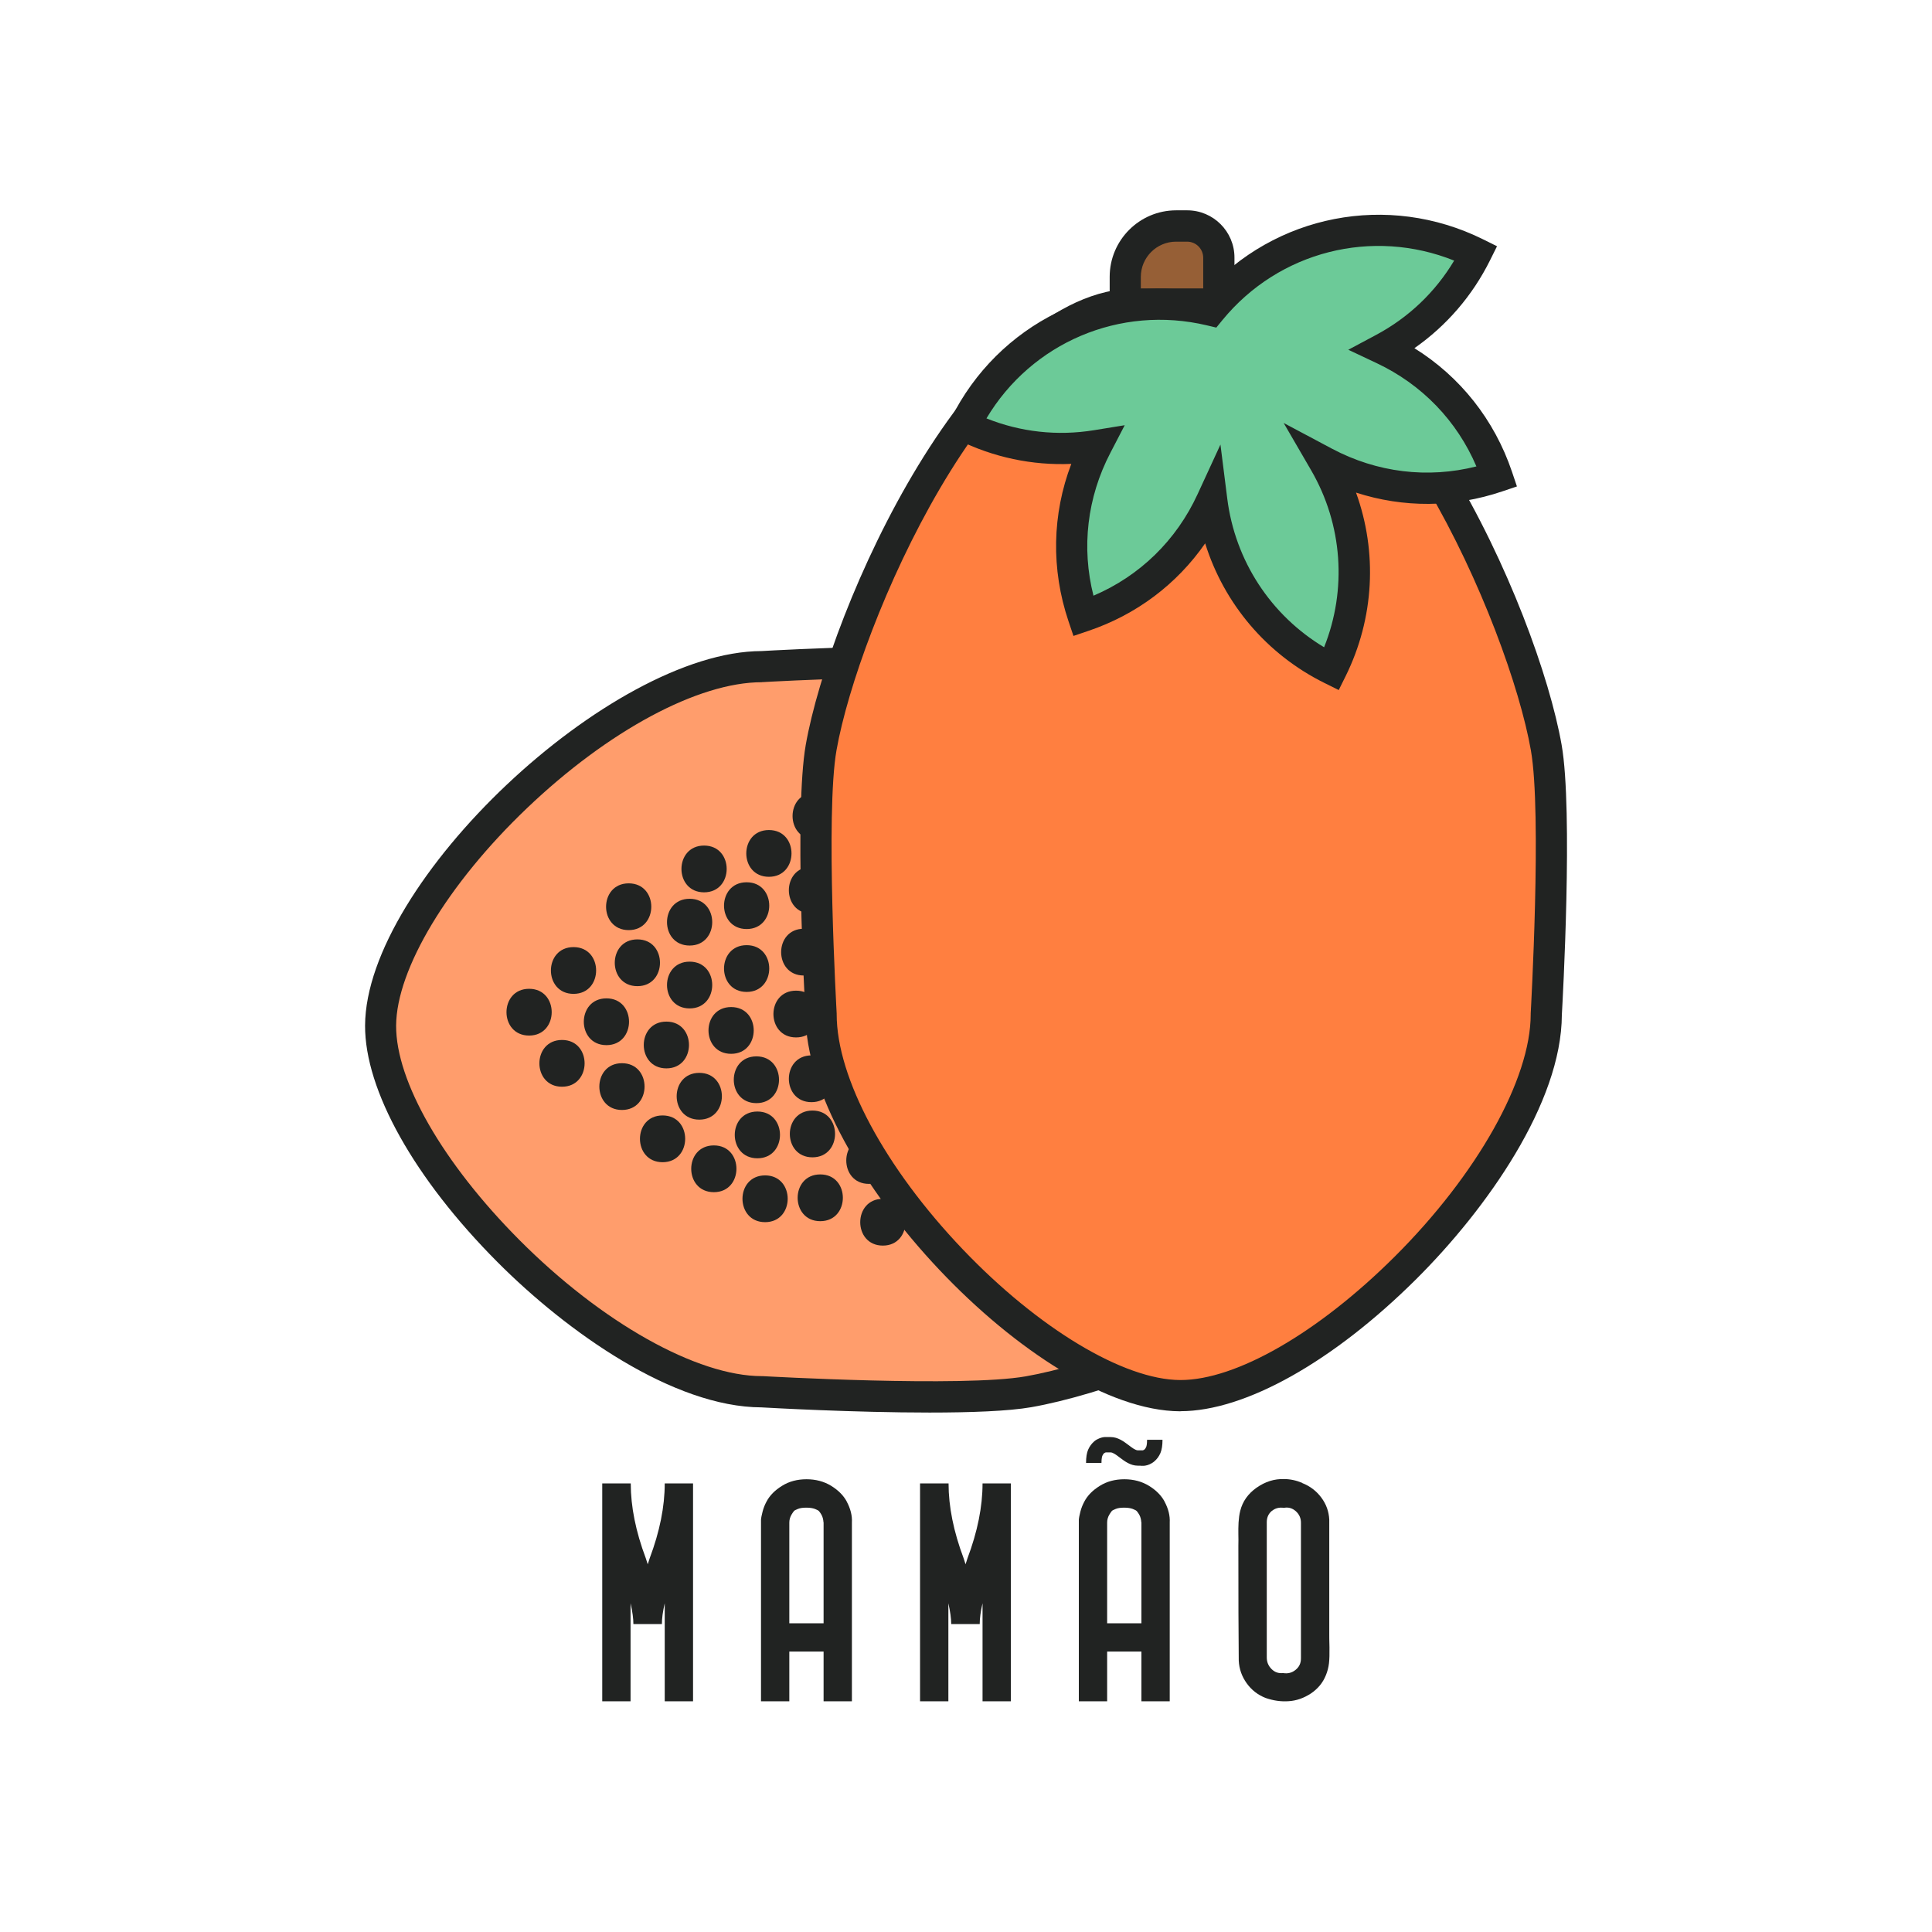
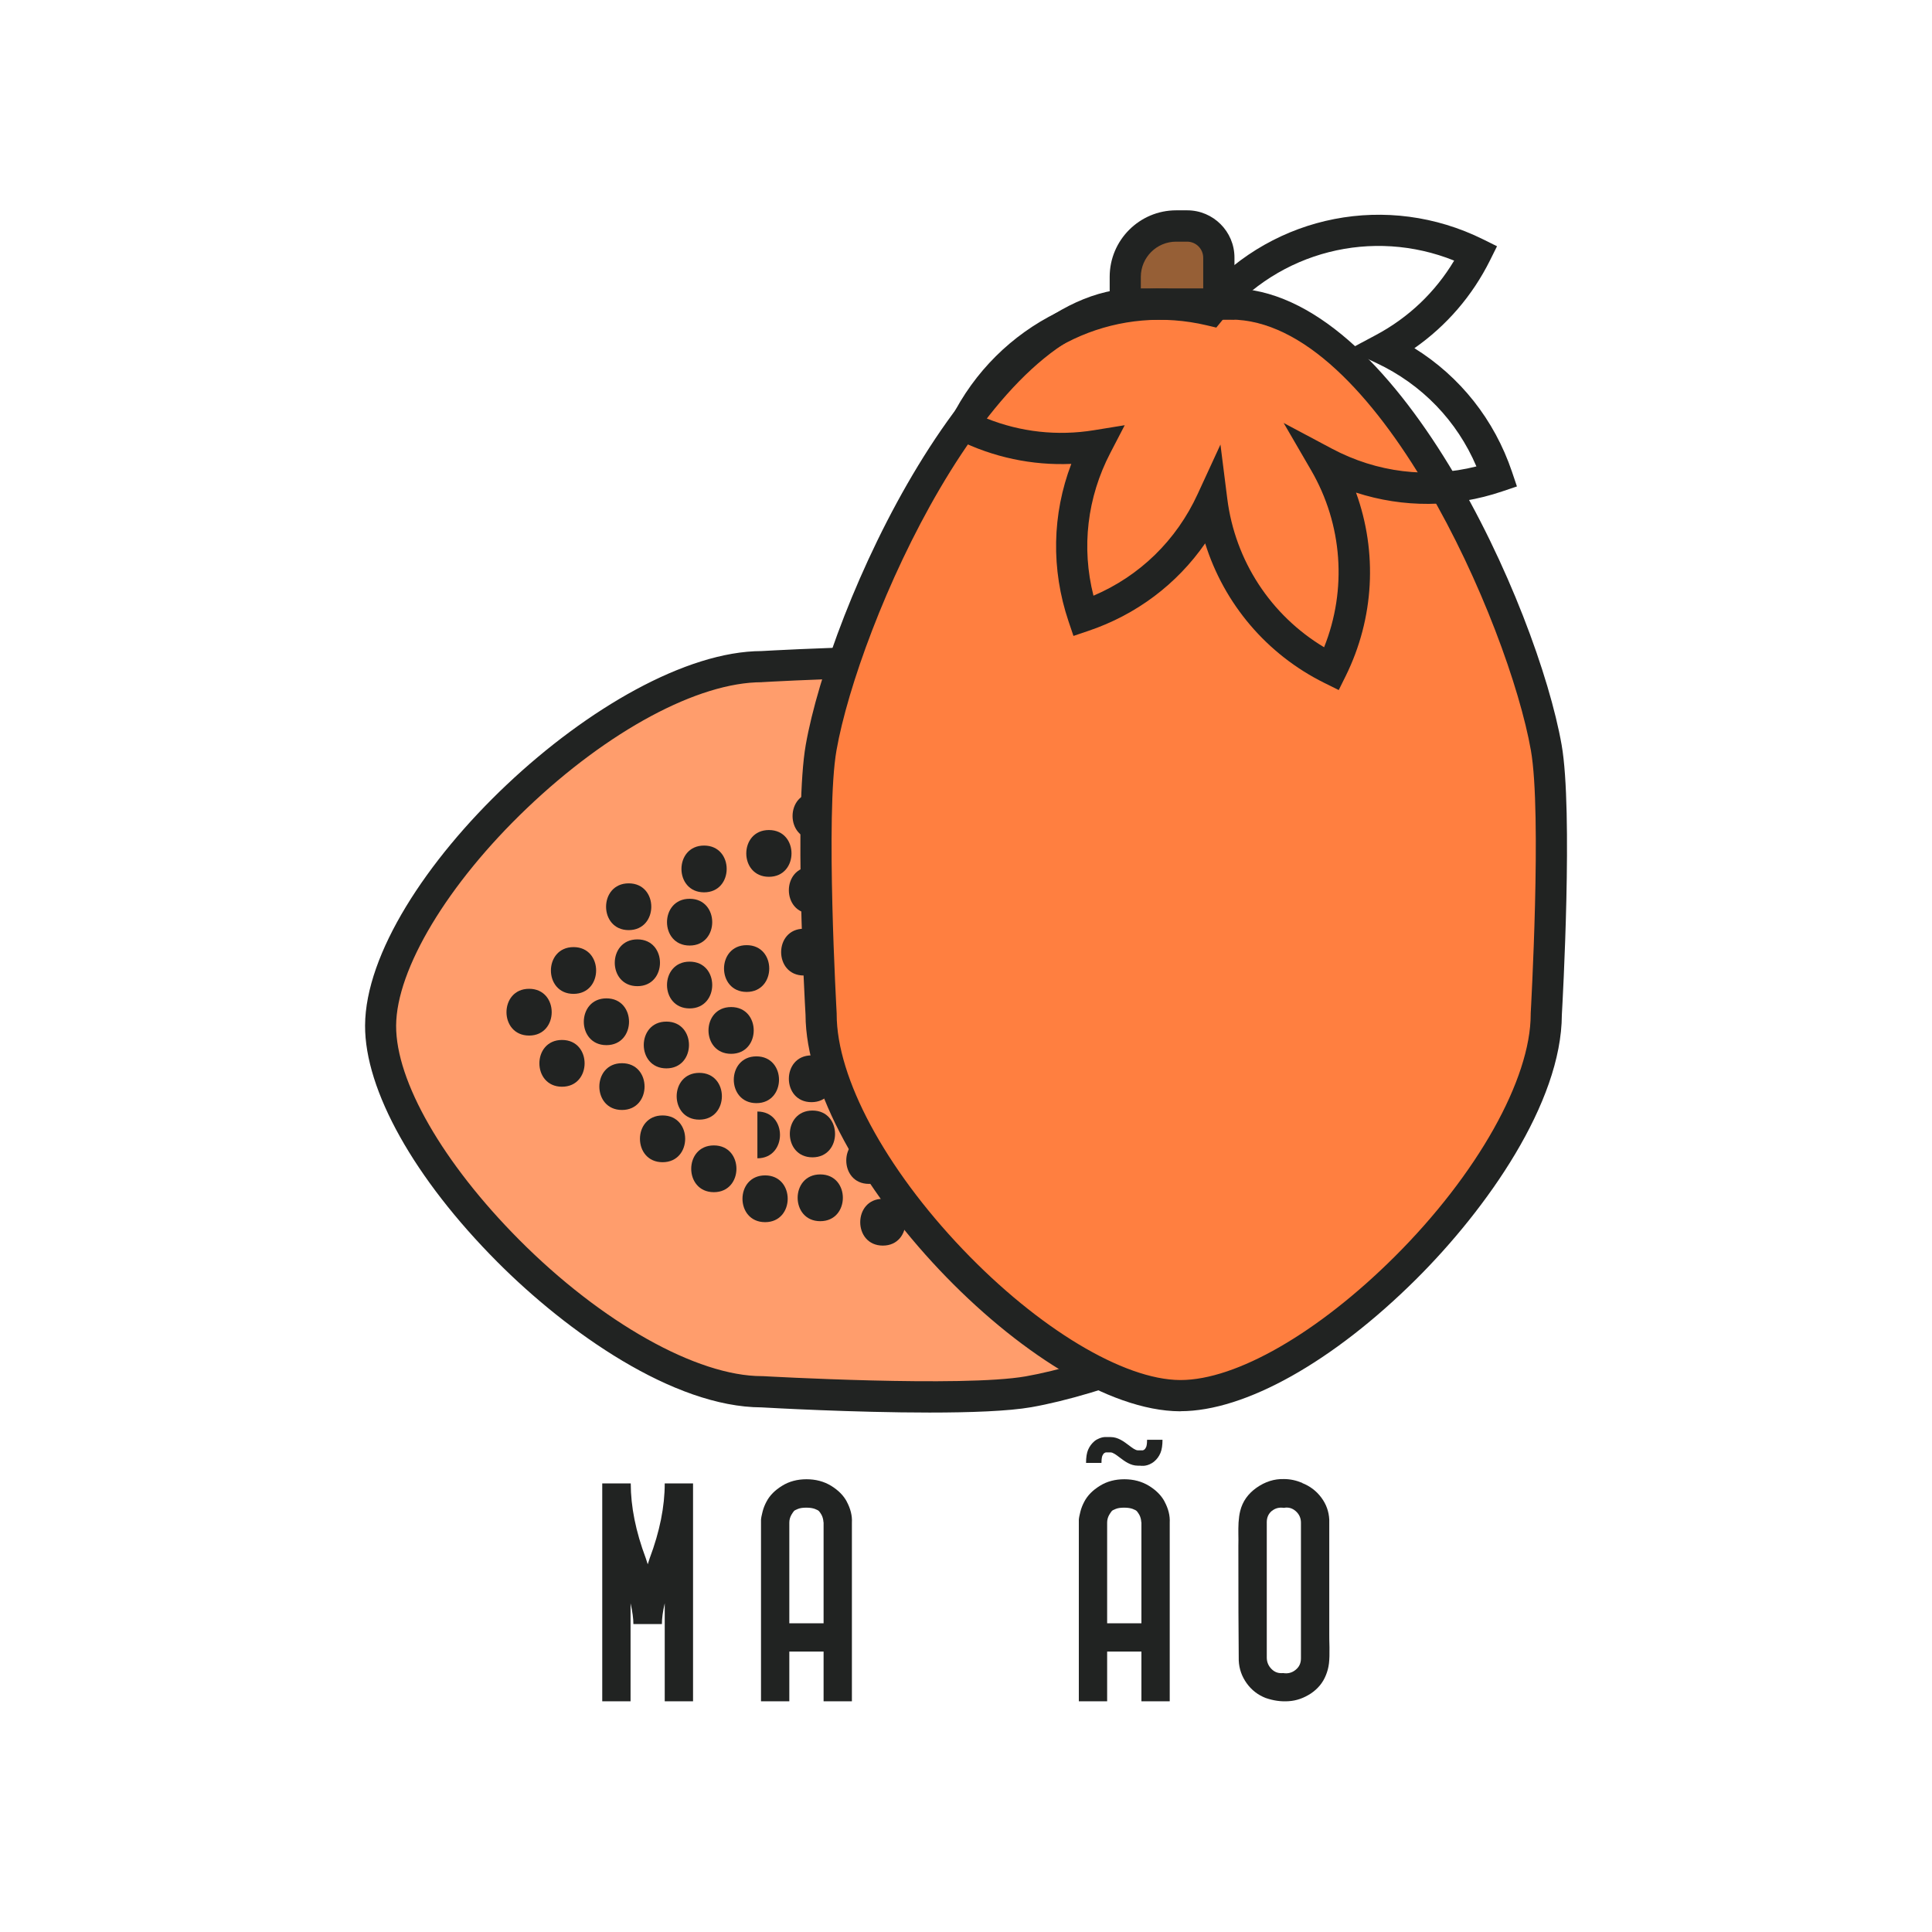
<svg xmlns="http://www.w3.org/2000/svg" width="160" height="160" viewBox="0 0 160 160" fill="none">
  <path d="M121.931 89.109V81.363C121.931 68.522 96.289 57.161 85.187 55.204C79.753 54.25 63.104 55.204 63.104 55.204C50.886 55.204 31.576 74.085 31.52 84.929C31.471 95.877 50.886 115.26 63.104 115.26C63.104 115.26 79.753 116.214 85.187 115.26C96.289 113.311 121.931 101.942 121.931 89.101V89.109Z" fill="#FF9D6C" />
  <path d="M76.98 116.982C70.713 116.982 63.767 116.594 63.064 116.553C55.754 116.529 46.972 110.319 41.183 104.505C34.301 97.591 30.21 90.273 30.234 84.928C30.291 73.058 50.522 53.951 63.072 53.918C64.155 53.854 79.972 52.98 85.414 53.934C96.726 55.924 123.232 67.648 123.232 81.362V89.109C123.232 102.823 96.726 114.548 85.414 116.537C83.513 116.869 80.352 116.982 76.988 116.982H76.98ZM63.096 56.498C57.832 56.498 50.377 60.5 43.633 66.937C37.075 73.195 32.83 80.263 32.805 84.937C32.781 89.546 36.695 96.338 43.002 102.678C49.827 109.535 57.719 113.966 63.096 113.966H63.169C63.331 113.974 79.729 114.904 84.953 113.982C95.311 112.163 120.629 101.19 120.629 89.101V81.354C120.629 69.258 95.303 58.293 84.953 56.473C79.721 55.56 63.331 56.474 63.169 56.49H63.096V56.498Z" fill="#212322" />
  <path d="M43.819 85.761C46.309 85.761 46.317 81.888 43.819 81.888C41.32 81.888 41.32 85.761 43.819 85.761Z" fill="#212322" />
  <path d="M50.223 86.554C52.713 86.554 52.721 82.68 50.223 82.68C47.724 82.68 47.724 86.554 50.223 86.554Z" fill="#212322" />
  <path d="M51.509 91.923C53.999 91.923 54.007 88.05 51.509 88.05C49.01 88.05 49.01 91.923 51.509 91.923Z" fill="#212322" />
  <path d="M52.786 81.67C55.277 81.67 55.285 77.796 52.786 77.796C50.288 77.796 50.288 81.67 52.786 81.67Z" fill="#212322" />
  <path d="M52.066 77.028C54.557 77.028 54.565 73.155 52.066 73.155C49.568 73.155 49.568 77.028 52.066 77.028Z" fill="#212322" />
  <path d="M60.549 87.273C63.039 87.273 63.047 83.4 60.549 83.4C58.05 83.4 58.05 87.273 60.549 87.273Z" fill="#212322" />
  <path d="M57.913 92.724C60.403 92.724 60.411 88.85 57.913 88.85C55.414 88.85 55.414 92.724 57.913 92.724Z" fill="#212322" />
  <path d="M59.118 98.731C61.608 98.731 61.616 94.858 59.118 94.858C56.619 94.858 56.619 98.731 59.118 98.731Z" fill="#212322" />
  <path d="M61.834 82.147C64.325 82.147 64.333 78.274 61.834 78.274C59.336 78.274 59.336 82.147 61.834 82.147Z" fill="#212322" />
-   <path d="M61.834 76.939C64.325 76.939 64.333 73.066 61.834 73.066C59.336 73.066 59.336 76.939 61.834 76.939Z" fill="#212322" />
  <path d="M63.678 72.613C66.169 72.613 66.177 68.74 63.678 68.74C61.179 68.74 61.179 72.613 63.678 72.613Z" fill="#212322" />
  <path d="M68.481 70.616C70.972 70.616 70.98 66.743 68.481 66.743C65.983 66.743 65.983 70.616 68.481 70.616Z" fill="#212322" />
  <path d="M47.498 82.308C49.988 82.308 49.996 78.435 47.498 78.435C44.999 78.435 44.999 82.308 47.498 82.308Z" fill="#212322" />
  <path d="M46.544 89.998C49.034 89.998 49.042 86.125 46.544 86.125C44.045 86.125 44.045 89.998 46.544 89.998Z" fill="#212322" />
  <path d="M57.112 83.513C59.603 83.513 59.611 79.64 57.112 79.64C54.614 79.64 54.614 83.513 57.112 83.513Z" fill="#212322" />
  <path d="M57.112 78.306C59.603 78.306 59.611 74.433 57.112 74.433C54.614 74.433 54.614 78.306 57.112 78.306Z" fill="#212322" />
  <path d="M58.309 73.899C60.8 73.899 60.808 70.026 58.309 70.026C55.81 70.026 55.81 73.899 58.309 73.899Z" fill="#212322" />
  <path d="M55.188 88.478C57.678 88.478 57.686 84.605 55.188 84.605C52.689 84.605 52.689 88.478 55.188 88.478Z" fill="#212322" />
  <path d="M54.872 96.249C57.363 96.249 57.371 92.376 54.872 92.376C52.374 92.376 52.374 96.249 54.872 96.249Z" fill="#212322" />
-   <path d="M65.926 85.915C68.417 85.915 68.425 82.042 65.926 82.042C63.428 82.042 63.428 85.915 65.926 85.915Z" fill="#212322" />
  <path d="M66.565 80.788C69.055 80.788 69.064 76.915 66.565 76.915C64.066 76.915 64.066 80.788 66.565 80.788Z" fill="#212322" />
  <path d="M67.204 75.662C69.694 75.662 69.702 71.788 67.204 71.788C64.705 71.788 64.705 75.662 67.204 75.662Z" fill="#212322" />
  <path d="M62.643 91.357C65.134 91.357 65.142 87.484 62.643 87.484C60.145 87.484 60.145 91.357 62.643 91.357Z" fill="#212322" />
  <path d="M67.285 95.845C69.775 95.845 69.783 91.971 67.285 91.971C64.786 91.971 64.786 95.845 67.285 95.845Z" fill="#212322" />
  <path d="M67.204 91.276C69.694 91.276 69.702 87.403 67.204 87.403C64.705 87.403 64.705 91.276 67.204 91.276Z" fill="#212322" />
-   <path d="M62.724 95.925C65.215 95.925 65.223 92.052 62.724 92.052C60.225 92.052 60.225 95.925 62.724 95.925Z" fill="#212322" />
+   <path d="M62.724 95.925C65.215 95.925 65.223 92.052 62.724 92.052Z" fill="#212322" />
  <path d="M63.363 101.214C65.853 101.214 65.861 97.341 63.363 97.341C60.864 97.341 60.864 101.214 63.363 101.214Z" fill="#212322" />
  <path d="M67.931 101.133C70.422 101.133 70.43 97.26 67.931 97.26C65.433 97.26 65.433 101.133 67.931 101.133Z" fill="#212322" />
  <path d="M71.958 98.044C74.449 98.044 74.457 94.171 71.958 94.171C69.46 94.171 69.46 98.044 71.958 98.044Z" fill="#212322" />
  <path d="M73.115 103.155C75.605 103.155 75.613 99.281 73.115 99.281C70.616 99.281 70.616 103.155 73.115 103.155Z" fill="#212322" />
  <path d="M67.511 69.516C70.001 69.516 70.01 65.643 67.511 65.643C65.012 65.643 65.012 69.516 67.511 69.516Z" fill="#212322" />
  <path d="M101.909 25.18H94.163C81.322 25.18 69.961 50.821 68.004 61.923C67.05 67.357 68.004 84.007 68.004 84.007C68.004 96.225 86.885 115.534 97.729 115.591C108.678 115.64 128.06 96.225 128.06 84.007C128.06 84.007 129.014 67.357 128.06 61.923C126.111 50.821 114.742 25.18 101.901 25.18H101.909Z" fill="#FF7F40" />
  <path d="M97.769 116.877H97.721C85.85 116.82 66.743 96.589 66.711 84.039C66.646 82.956 65.773 67.139 66.727 61.697C68.716 50.385 80.441 23.878 94.155 23.878H101.901C115.615 23.878 127.34 50.385 129.329 61.697C130.284 67.147 129.41 82.956 129.346 84.039C129.321 91.349 123.111 100.13 117.297 105.92C110.408 112.777 103.106 116.869 97.769 116.869V116.877ZM94.155 26.466C82.058 26.466 71.093 51.792 69.274 62.142C68.352 67.374 69.282 83.764 69.29 83.926V83.999C69.29 89.263 73.293 96.718 79.729 103.462C85.988 110.02 93.055 114.265 97.729 114.289H97.769C102.37 114.289 109.155 110.384 115.478 104.093C122.335 97.268 126.766 89.376 126.766 83.999V83.926C126.774 83.764 127.704 67.365 126.782 62.142C124.963 51.783 113.99 26.466 101.901 26.466H94.155Z" fill="#212322" />
  <path d="M97.397 18.719H98.311C99.758 18.719 100.939 19.892 100.939 21.347V25.18H93.193V22.932C93.193 20.611 95.077 18.719 97.406 18.719H97.397Z" fill="#965F36" />
  <path d="M102.233 26.466H91.899V22.924C91.899 19.892 94.365 17.418 97.406 17.418H98.319C100.478 17.418 102.233 19.172 102.233 21.331V26.458V26.466ZM94.478 23.886H99.645V21.347C99.645 20.611 99.047 20.013 98.311 20.013H97.397C95.788 20.013 94.478 21.323 94.478 22.932V23.886Z" fill="#212322" />
-   <path d="M90.799 36.905C88.608 41.118 88.058 46.18 89.699 51.032C94.608 49.374 98.335 45.816 100.349 41.45C101.077 47.263 104.618 52.616 110.262 55.414C113.06 49.77 112.632 43.374 109.696 38.296C113.933 40.552 119.06 41.134 123.976 39.477C122.343 34.625 118.842 30.921 114.548 28.9C117.766 27.186 120.499 24.493 122.238 20.983C114.556 17.175 105.467 19.342 100.244 25.698C92.238 23.806 83.699 27.582 79.891 35.264C83.408 37.002 87.209 37.495 90.807 36.905H90.799Z" fill="#6CCA98" />
  <path d="M110.845 57.136L109.688 56.562C104.901 54.193 101.368 49.996 99.807 44.999C97.462 48.379 94.106 50.91 90.12 52.252L88.899 52.665L88.487 51.444C87.039 47.142 87.128 42.59 88.721 38.417C85.471 38.555 82.268 37.875 79.325 36.42L78.169 35.846L78.743 34.689C82.648 26.805 91.212 22.601 99.775 24.266C105.573 17.757 114.936 15.914 122.82 19.819L123.977 20.393L123.402 21.549C121.939 24.493 119.796 26.975 117.136 28.835C120.928 31.196 123.758 34.762 125.214 39.064L125.626 40.285L124.405 40.697C120.411 42.048 116.222 42.064 112.3 40.794C114.087 45.727 113.812 51.193 111.443 55.988L110.869 57.145L110.845 57.136ZM101.069 36.792L101.635 41.28C102.282 46.447 105.249 50.959 109.656 53.603C111.564 48.832 111.192 43.439 108.581 38.943L106.308 35.029L110.303 37.156C114.031 39.137 118.235 39.646 122.27 38.627C120.661 34.851 117.758 31.835 113.99 30.064L111.661 28.965L113.934 27.752C116.642 26.312 118.866 24.194 120.427 21.582C113.659 18.865 105.928 20.789 101.238 26.506L100.729 27.129L99.945 26.943C92.748 25.237 85.43 28.382 81.694 34.649C84.516 35.781 87.573 36.121 90.605 35.627L93.144 35.215L91.956 37.503C90.031 41.199 89.546 45.347 90.557 49.333C94.389 47.7 97.422 44.749 99.184 40.916L101.077 36.808L101.069 36.792Z" fill="#212322" />
  <path d="M52.236 122.852C52.236 124.769 52.649 126.831 53.481 129.046C53.506 129.103 53.53 129.184 53.562 129.297C53.595 129.41 53.627 129.491 53.643 129.548C53.667 129.491 53.692 129.41 53.724 129.297C53.757 129.184 53.789 129.103 53.805 129.046C54.638 126.831 55.05 124.769 55.05 122.852H57.395V140.893H55.05V132.774C54.889 133.461 54.816 134.035 54.816 134.496H52.455C52.455 134.035 52.374 133.461 52.22 132.774V140.893H49.875V122.852H52.22H52.236Z" fill="#212322" />
  <path d="M70.115 124.34C70.438 124.939 70.584 125.521 70.551 126.095V140.893H68.206V136.777H65.368V140.893H63.023V125.86C63.031 125.707 63.08 125.48 63.153 125.189C63.225 124.898 63.339 124.615 63.484 124.348C63.751 123.839 64.18 123.41 64.77 123.047C65.352 122.683 66.031 122.505 66.791 122.505C67.551 122.505 68.231 122.683 68.829 123.047C69.419 123.41 69.848 123.839 70.123 124.348L70.115 124.34ZM65.74 125.157C65.683 125.222 65.619 125.319 65.538 125.456C65.425 125.658 65.368 125.869 65.368 126.095V134.432H68.206V126.095L68.19 126.014C68.19 125.949 68.174 125.86 68.15 125.755C68.126 125.65 68.085 125.553 68.037 125.456C67.956 125.319 67.891 125.222 67.834 125.157C67.778 125.092 67.665 125.028 67.487 124.963C67.309 124.898 67.082 124.858 66.783 124.858C66.484 124.858 66.258 124.89 66.08 124.963C65.902 125.028 65.789 125.092 65.732 125.157H65.74Z" fill="#212322" />
-   <path d="M78.556 122.852C78.556 124.769 78.969 126.831 79.802 129.046C79.826 129.103 79.85 129.184 79.883 129.297C79.915 129.41 79.947 129.491 79.963 129.548C79.988 129.491 80.012 129.41 80.044 129.297C80.077 129.184 80.109 129.103 80.125 129.046C80.958 126.831 81.37 124.769 81.37 122.852H83.715V140.893H81.37V132.774C81.209 133.461 81.136 134.035 81.136 134.496H78.775C78.775 134.035 78.694 133.461 78.54 132.774V140.893H76.195V122.852H78.54H78.556Z" fill="#212322" />
  <path d="M96.435 124.34C96.758 124.939 96.904 125.521 96.872 126.095V140.893H94.527V136.777H91.689V140.893H89.344V125.86C89.352 125.707 89.4 125.48 89.473 125.189C89.546 124.898 89.659 124.615 89.804 124.348C90.071 123.839 90.5 123.41 91.09 123.047C91.672 122.683 92.352 122.505 93.112 122.505C93.872 122.505 94.551 122.683 95.149 123.047C95.74 123.41 96.168 123.839 96.443 124.348L96.435 124.34ZM92.061 125.157C92.004 125.222 91.939 125.319 91.858 125.456C91.745 125.658 91.689 125.869 91.689 126.095V134.432H94.527V126.095L94.51 126.014C94.51 125.949 94.494 125.86 94.47 125.755C94.446 125.65 94.405 125.553 94.357 125.456C94.276 125.319 94.211 125.222 94.155 125.157C94.098 125.092 93.985 125.028 93.807 124.963C93.629 124.898 93.403 124.858 93.103 124.858C92.804 124.858 92.578 124.89 92.4 124.963C92.222 125.028 92.109 125.092 92.052 125.157H92.061Z" fill="#212322" />
  <path d="M94.462 121.381C94.389 121.381 94.317 121.381 94.228 121.381C93.621 121.381 93.144 121.017 92.724 120.701C92.449 120.491 92.174 120.281 91.972 120.281C91.778 120.281 91.624 120.281 91.575 120.281C91.559 120.281 91.543 120.297 91.519 120.305C91.494 120.313 91.478 120.33 91.454 120.338C91.381 120.394 91.333 120.467 91.292 120.564C91.276 120.604 91.219 120.758 91.219 121.154H89.942C89.942 120.685 89.999 120.33 90.112 120.063C90.233 119.78 90.411 119.545 90.629 119.359C90.742 119.262 90.88 119.181 91.025 119.125C91.139 119.076 91.252 119.044 91.341 119.028L91.47 119.012C91.47 119.012 91.721 119.003 91.98 119.012C92.586 119.012 93.063 119.375 93.484 119.691C93.758 119.901 94.034 120.111 94.236 120.111C94.43 120.111 94.591 120.111 94.64 120.111C94.656 120.111 94.68 120.095 94.705 120.087C94.721 120.079 94.745 120.071 94.761 120.055C94.834 119.998 94.882 119.925 94.923 119.828C94.939 119.788 94.996 119.634 94.996 119.238H96.273C96.273 119.699 96.217 120.055 96.103 120.33C95.982 120.613 95.812 120.847 95.586 121.033C95.473 121.13 95.335 121.211 95.19 121.276C95.06 121.332 94.955 121.356 94.866 121.373L94.745 121.389C94.745 121.389 94.616 121.389 94.462 121.389V121.381Z" fill="#212322" />
  <path d="M107.844 122.82C108.483 123.071 109.009 123.467 109.421 124.017C109.834 124.567 110.052 125.181 110.084 125.852V135.386C110.084 135.54 110.084 135.887 110.101 136.421C110.109 136.955 110.1 137.399 110.06 137.747C110.02 138.095 109.931 138.426 109.801 138.742C109.551 139.364 109.138 139.858 108.564 140.246C107.982 140.626 107.375 140.844 106.729 140.885C106.082 140.933 105.443 140.836 104.812 140.618C104.173 140.367 103.648 139.963 103.243 139.397C102.839 138.831 102.621 138.208 102.588 137.529C102.564 135.434 102.556 132.273 102.556 128.028C102.564 127.664 102.564 127.34 102.556 127.049C102.548 126.758 102.556 126.435 102.572 126.079C102.597 125.723 102.637 125.408 102.71 125.125C102.904 124.348 103.349 123.71 104.06 123.208C104.772 122.707 105.532 122.464 106.34 122.489C106.834 122.489 107.343 122.594 107.861 122.812L107.844 122.82ZM105.338 125.117C105.063 125.343 104.917 125.642 104.909 126.03V137.27C104.909 137.642 105.039 137.957 105.305 138.224C105.572 138.491 105.888 138.596 106.26 138.556C106.64 138.62 106.987 138.54 107.287 138.297C107.594 138.054 107.739 137.739 107.739 137.343V126.103C107.739 125.723 107.594 125.4 107.311 125.149C107.028 124.898 106.696 124.801 106.324 124.874C105.944 124.817 105.613 124.898 105.338 125.125V125.117Z" fill="#212322" />
</svg>